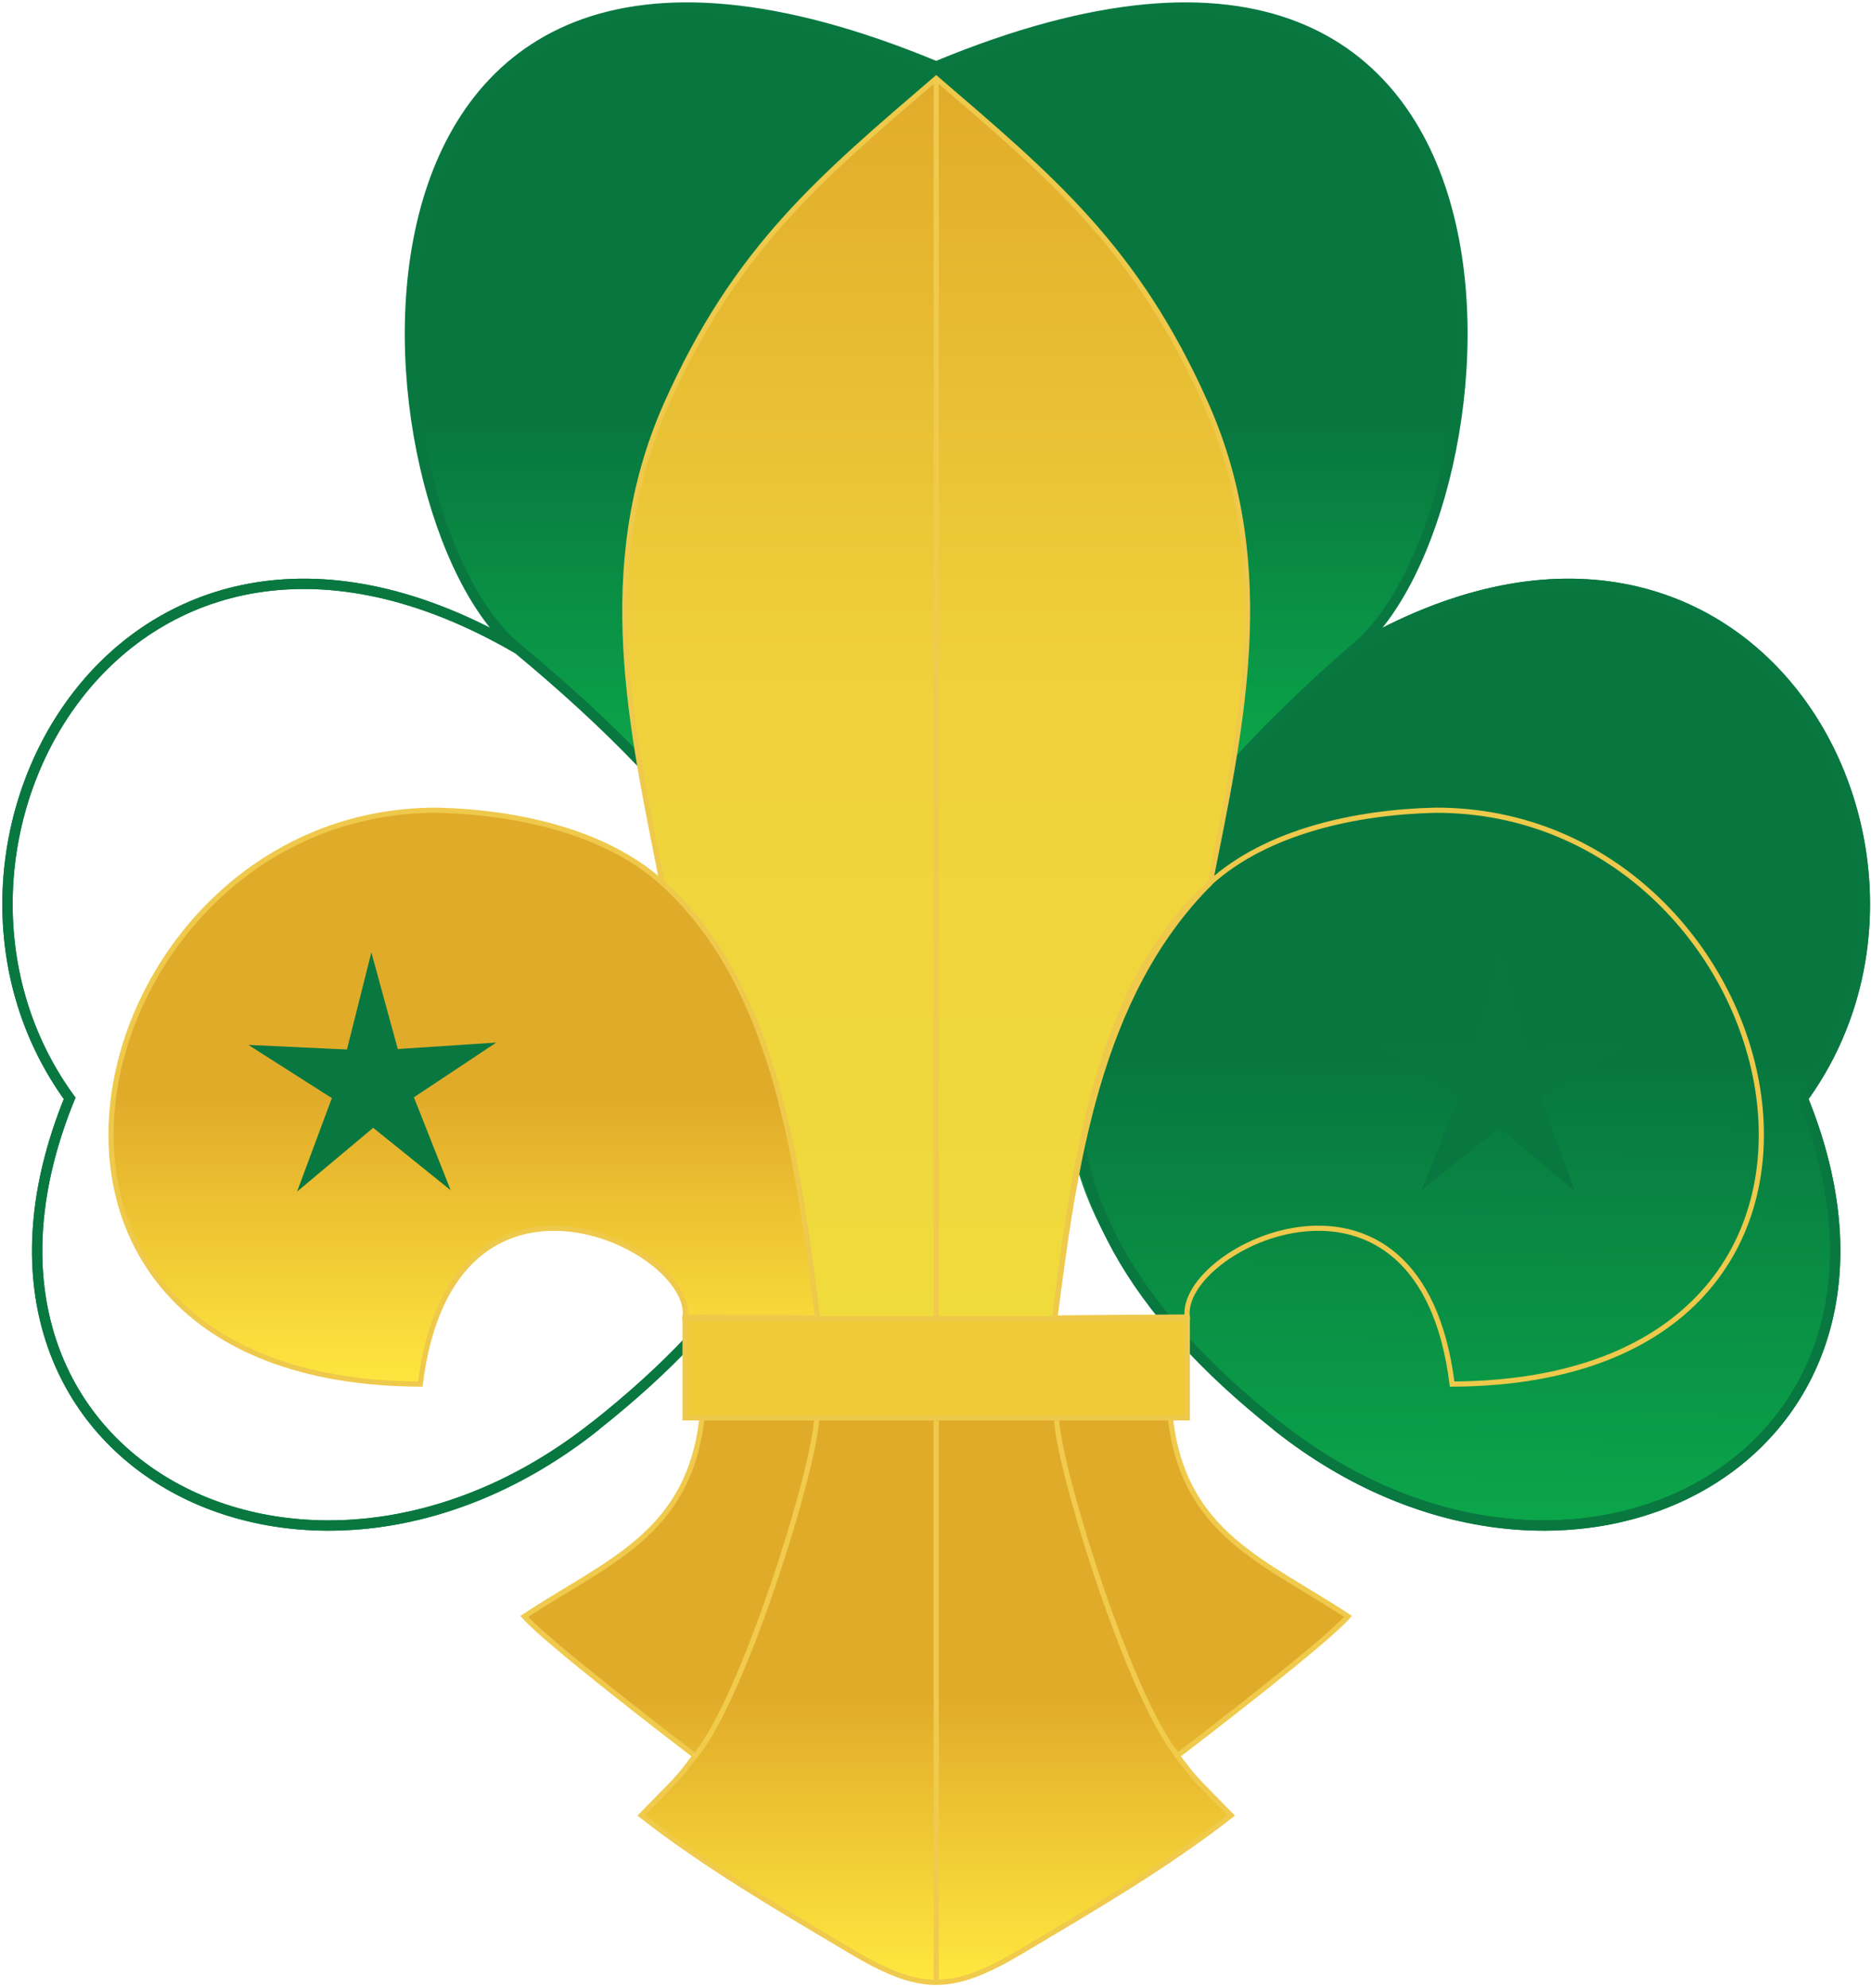
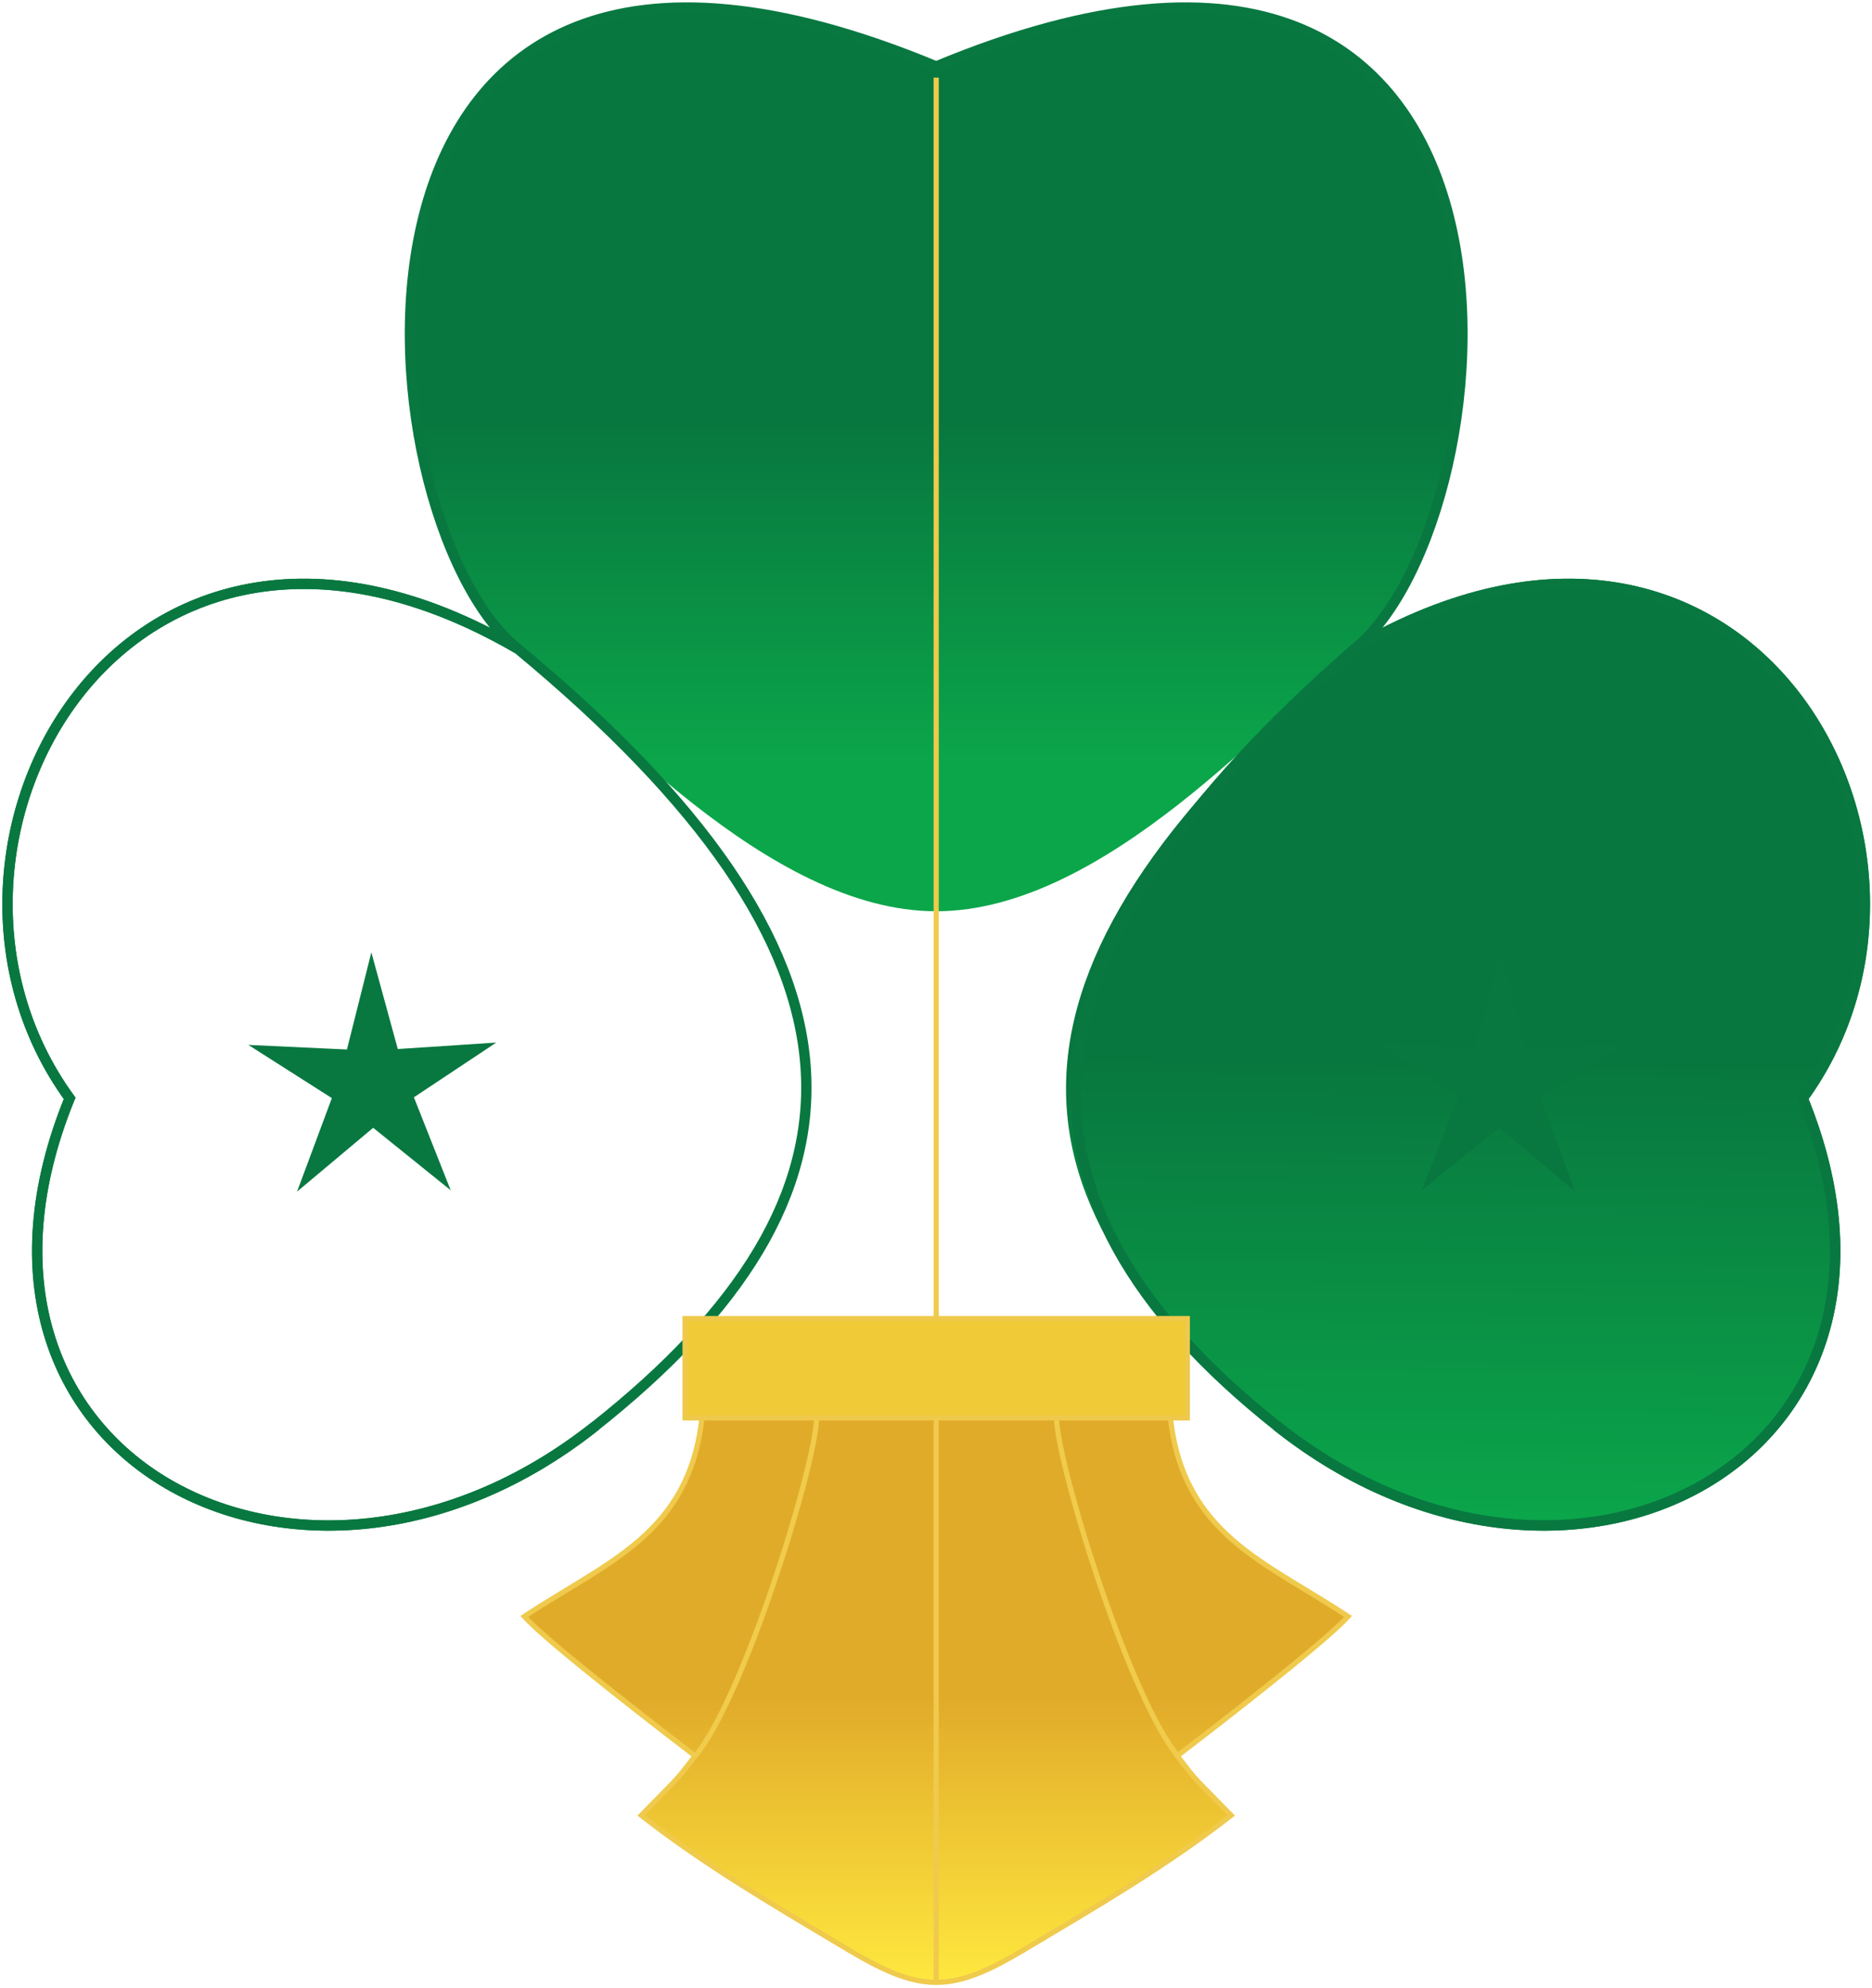
<svg xmlns="http://www.w3.org/2000/svg" xmlns:xlink="http://www.w3.org/1999/xlink" version="1.0" width="400" height="424.84" id="svg2531">
  <defs id="defs2533">
    <linearGradient x1="94.865" y1="248.727" x2="151.459" y2="248.727" id="path6373_1_" gradientUnits="userSpaceOnUse" gradientTransform="matrix(0,2,1.998,0,-407.064,-34.201)">
      <stop style="stop-color:#e1ab2a;stop-opacity:1" offset="0" id="stop17" />
      <stop style="stop-color:#e1ab2a;stop-opacity:1" offset="0.5" id="stop19" />
      <stop style="stop-color:#ffe73f;stop-opacity:1" offset="1" id="stop21" />
    </linearGradient>
    <linearGradient x1="-30.74" y1="257.721" x2="90.754" y2="257.721" id="path2803_1_" gradientUnits="userSpaceOnUse" gradientTransform="matrix(0,2,1.998,0,-332.7,75.207)">
      <stop style="stop-color:#e1ab2a;stop-opacity:1" offset="0" id="stop9" />
      <stop style="stop-color:#f0d23c;stop-opacity:1" offset="0.5" id="stop11" />
      <stop style="stop-color:#f0db3c;stop-opacity:1" offset="1" id="stop13" />
    </linearGradient>
    <linearGradient x1="3.119" y1="161.298" x2="58.555" y2="161.298" id="path11639_1_" gradientUnits="userSpaceOnUse" gradientTransform="matrix(0,2,1.998,0,-137.955,266.812)">
      <stop style="stop-color:#e1ab2a;stop-opacity:1" offset="0" id="stop35" />
      <stop style="stop-color:#e1ab2a;stop-opacity:1" offset="0.5" id="stop37" />
      <stop style="stop-color:#ffe83f;stop-opacity:1" offset="1" id="stop39" />
    </linearGradient>
    <linearGradient id="linearGradient3378">
      <stop style="stop-color:#08773f;stop-opacity:1" offset="0" id="stop3380" />
      <stop style="stop-color:#08773f;stop-opacity:1" offset="0.5" id="stop3386" />
      <stop style="stop-color:#0ba64a;stop-opacity:1" offset="1" id="stop3382" />
    </linearGradient>
    <linearGradient id="linearGradient3251">
      <stop style="stop-color:#08773f;stop-opacity:1" offset="0" id="stop3253" />
      <stop style="stop-color:#08773f;stop-opacity:1" offset="0.5" id="stop3368" />
      <stop style="stop-color:#0ba64a;stop-opacity:1" offset="1" id="stop3364" />
    </linearGradient>
    <linearGradient x1="180.907" y1="14.974" x2="180.907" y2="148.116" id="linearGradient2627" xlink:href="#linearGradient3378" gradientUnits="userSpaceOnUse" />
    <linearGradient x1="3.119" y1="161.298" x2="58.555" y2="161.298" id="linearGradient2631" xlink:href="#path11639_1_" gradientUnits="userSpaceOnUse" gradientTransform="matrix(0,2,1.998,0,-141.253,266.812)" />
    <linearGradient x1="-30.74" y1="257.721" x2="90.754" y2="257.721" id="linearGradient2633" xlink:href="#path2803_1_" gradientUnits="userSpaceOnUse" gradientTransform="matrix(0,2,1.998,0,-332.7,75.207)" />
    <linearGradient x1="94.865" y1="248.727" x2="151.459" y2="248.727" id="linearGradient2635" xlink:href="#path6373_1_" gradientUnits="userSpaceOnUse" gradientTransform="matrix(0,2,1.998,0,-407.064,-34.201)" />
    <linearGradient x1="65.715" y1="115.388" x2="67.553" y2="295.081" id="linearGradient2639" xlink:href="#linearGradient3251" gradientUnits="userSpaceOnUse" />
  </defs>
  <g transform="matrix(1.103,0,0,1.103,0.5,0.506)" id="Trifoil">
    <use transform="matrix(-1,0,0,1,361.814,0)" id="use3298" x="0" y="0" width="362.003" height="383.407" xlink:href="#use3243" />
    <path d="M 99.855,125.229 C 115.468,137.796 148.188,176.079 180.907,176.079 C 213.626,176.079 246.346,137.796 261.959,125.229 C 293.185,100.096 305.365,-39.307 180.907,12.411 C 56.449,-39.307 68.629,100.096 99.855,125.229 z " style="fill:url(#linearGradient2627);fill-opacity:1;stroke:none;stroke-width:2;stroke-linecap:round;stroke-miterlimit:10" id="use3374" />
    <path d="M 99.855,125.229 C 171.984,185.524 171.42,231.031 114.768,275.881 C 58.116,320.731 -15.319,281.877 13.037,212.318 C -22.19,163.864 23.85,80.992 99.855,125.229 z " style="fill:url(#linearGradient2639);fill-opacity:1;stroke:none;stroke-width:2;stroke-linecap:round;stroke-miterlimit:10" id="use3243" />
    <path d="M 114.768,275.881 C 171.42,231.031 171.984,184.97 99.855,125.229 C 23.85,80.992 -22.19,163.864 13.037,212.318 C -15.319,281.877 58.116,320.731 114.768,275.881 z M 261.959,125.229 C 195.367,183.309 190.394,231.031 247.046,275.881 C 303.698,320.731 377.133,281.877 348.777,212.318 C 384.004,163.864 337.964,80.992 261.959,125.229 z " style="fill:none;stroke:#087840;stroke-width:2;stroke-linecap:round;stroke-miterlimit:10" id="use3370" />
    <path d="M 247.046,275.881 C 303.698,320.731 377.133,281.877 348.777,212.318 C 384.004,163.864 337.964,80.992 261.959,125.229 C 293.185,100.096 305.365,-39.307 180.907,12.411 C 56.449,-39.307 68.629,100.096 99.855,125.229 C 23.85,80.992 -22.19,163.864 13.037,212.318 C -15.319,281.877 58.116,320.731 114.768,275.881" style="fill:none;stroke:#087840;stroke-width:2;stroke-linecap:round;stroke-miterlimit:10" id="use3263" />
  </g>
  <g transform="matrix(1.103,0,0,1.103,9.331737e-2,0.506)" id="Fleur-de-lis">
    <g transform="translate(1.976,0)" id="g2463">
      <path d="M 162.393,377.326 C 176.381,385.662 182.218,385.662 196.206,377.326 C 210.194,368.99 224.022,360.944 236.435,351.226 C 229.115,343.694 229.99,344.959 226.011,339.7 C 231.132,335.784 254.783,317.619 259.082,312.69 C 243.06,302.06 227.164,296.843 224.66,274.142 C 224.66,274.142 178.992,274.142 179.299,274.142 C 179.607,274.142 133.939,274.142 133.939,274.142 C 131.435,296.843 115.539,302.06 99.517,312.69 C 103.816,317.619 127.467,335.784 132.588,339.7 C 128.609,344.959 129.484,343.694 122.164,351.226 C 134.577,360.944 148.405,368.99 162.393,377.326 z " style="fill:url(#linearGradient2631);stroke:#efca4c;stroke-width:1" id="use2446" />
      <path d="M 132.449,339.941 C 141.849,328.973 155.633,284.384 156.11,274.69" style="fill:none;stroke:#f0cb4c;stroke-width:1" id="path4560" />
      <use transform="matrix(-1,0,0,1,358.745,0)" id="use2461" x="0" y="0" width="400" height="423.82" xlink:href="#path4560" />
    </g>
-     <path d="M 181.276,255.563 C 181.276,255.563 204.172,255.563 204.172,255.563 C 208.042,225.737 212.392,192.537 234.358,170.579 C 240.088,141.507 247.64,109.612 233.58,77.914 C 220.141,47.615 203.603,33.911 181.276,14.735 C 158.949,33.911 142.411,47.615 128.972,77.914 C 114.912,109.612 122.464,141.507 128.194,170.579 C 150.16,192.537 154.51,225.737 158.38,255.563 C 158.38,255.563 181.276,255.563 181.276,255.563 z " style="fill:url(#linearGradient2633);stroke:#eec94b" id="use3388" />
    <g transform="translate(-4.1e-4,0)" id="g3452">
-       <path d="M 84.639,156.504 C 15.012,156.271 -11.826,267.256 81.33,267.678 C 87.446,218.49 134.359,241.036 132.642,254.687 C 142.039,254.75 150.181,254.767 158.315,254.88 C 154.512,225.691 150.57,190.794 128.219,170.564 C 117.117,160.518 99.765,156.862 84.639,156.504 z " style="fill:url(#linearGradient2635);stroke:#eec94b" id="path6373" />
      <path d="M 81.821,206.329 L 75.346,210.632 L 78.225,217.907 L 72.158,213.018 L 66.196,218.018 L 68.922,210.693 L 62.357,206.511 L 70.107,206.872 L 72.013,199.288 L 74.077,206.838 L 81.821,206.329 z " style="fill:#00d455;stroke:#087840;stroke-width:7.74;stroke-linecap:round" id="path2801" />
    </g>
    <use transform="matrix(-1,0,0,1,362.552,0)" id="use2436" x="0" y="0" width="400" height="424.84" xlink:href="#g3452" />
    <path d="M 181.276,383.834 C 181.276,383.834 181.276,14.576 181.276,14.576" style="fill:none;stroke:#efca4c;stroke-width:1.001" id="path7274" />
    <rect width="97.318" height="19.256" x="132.617" y="254.978" style="fill:#f0cb37;stroke:#eec94b;stroke-width:0.982;stroke-linecap:round;stroke-miterlimit:10" id="rect6325" />
  </g>
</svg>